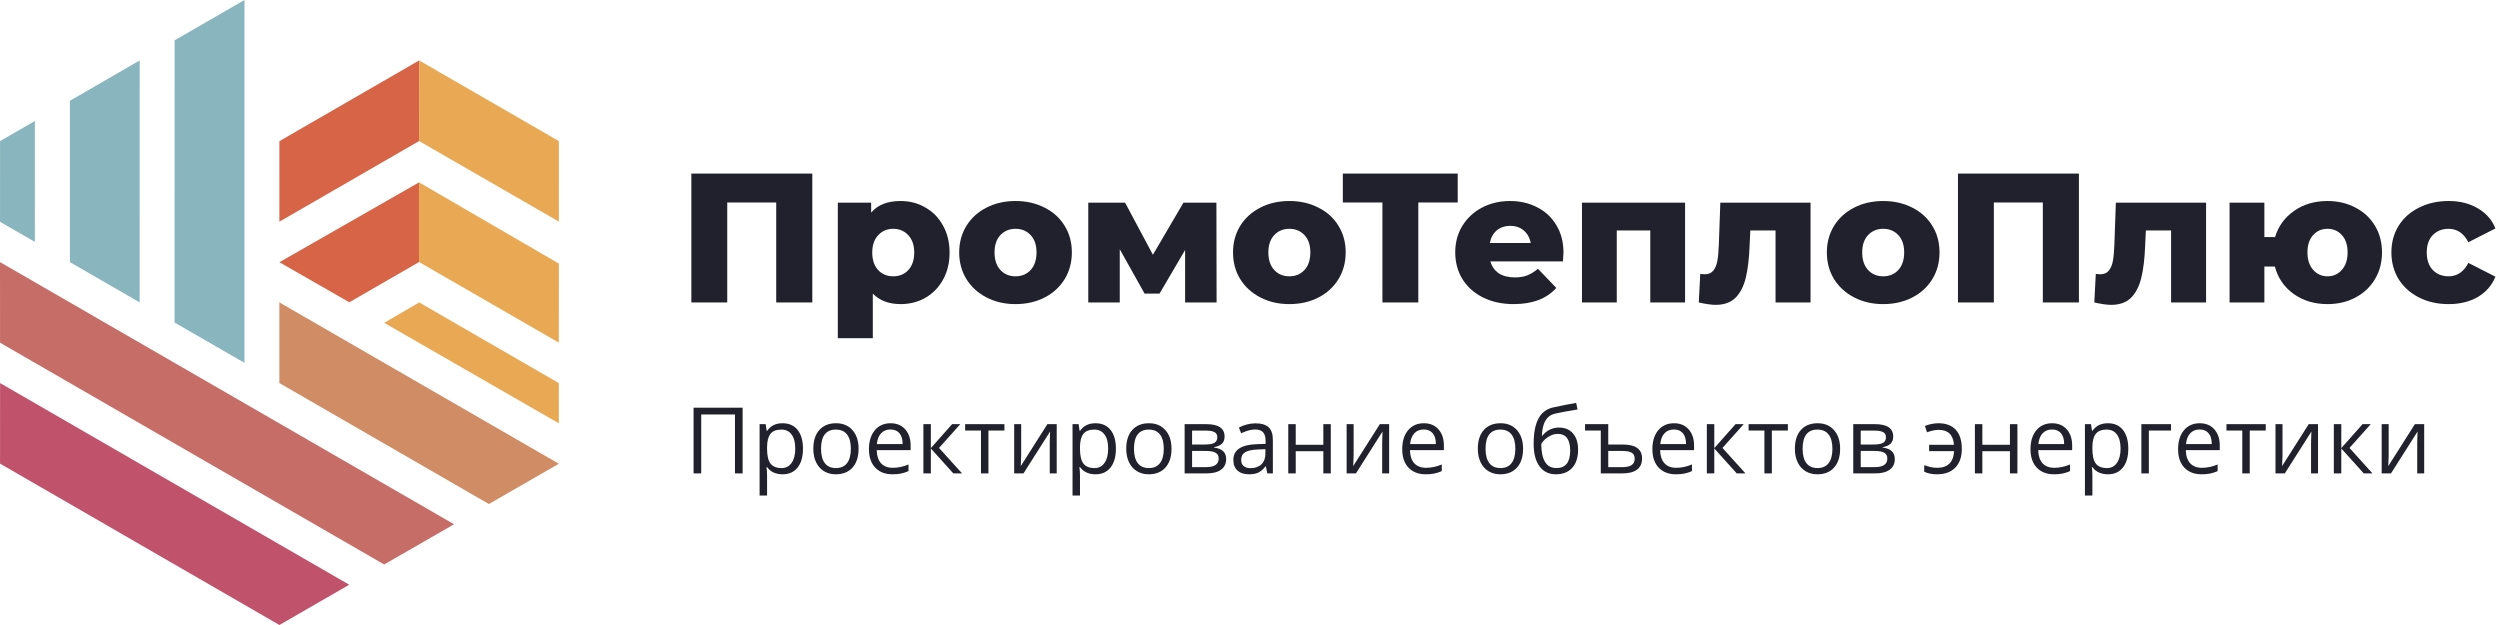
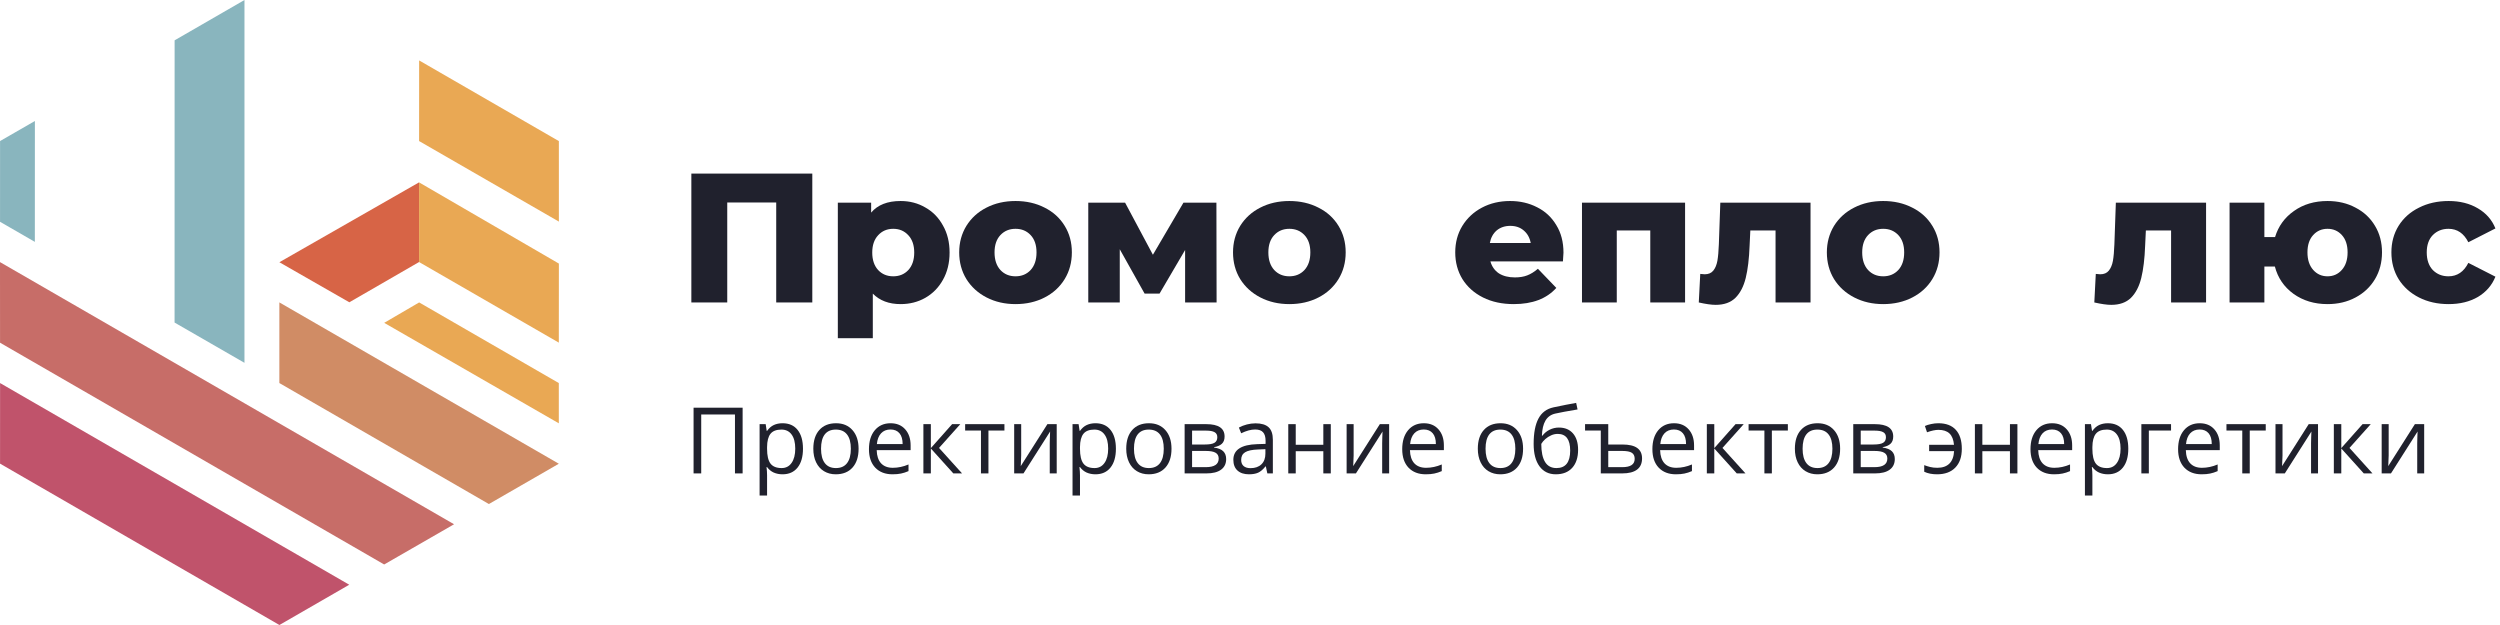
<svg xmlns="http://www.w3.org/2000/svg" width="168" height="42" viewBox="0 0 168 42" fill="none">
  <path d="M2.345 8.131L0.004 9.479L0.002 14.904L2.342 16.254L2.345 8.131Z" fill="#89B5BE" />
-   <path d="M9.387 4.06L4.697 6.773L4.697 17.614L9.384 20.32L9.387 4.06Z" fill="#89B5BE" />
  <path d="M16.429 0L11.734 2.71L11.731 21.676L16.428 24.382L16.429 0Z" fill="#89B5BE" />
-   <path d="M18.773 14.899L28.163 9.479L28.166 4.061L18.775 9.485L18.773 14.899Z" fill="#D76446" />
  <path d="M28.16 12.255L18.774 17.622L23.475 20.314L28.16 17.609V12.255Z" fill="#D76446" />
  <path d="M0.005 25.741L0.003 31.156L18.776 42L23.469 39.294L0.005 25.741Z" fill="#C0536B" />
  <path d="M0 17.613L0.003 23.03L25.816 37.933L30.513 35.23L0 17.613Z" fill="#C76D68" />
  <path d="M37.557 14.892L37.556 9.482L28.166 4.061L28.163 9.479L37.557 14.892Z" fill="#E9A854" />
  <path d="M28.161 17.609L37.553 23.026L37.557 17.713L28.161 12.255V17.609Z" fill="#E9A854" />
  <path d="M28.167 20.323L25.818 21.695L37.553 28.447L37.552 25.742L28.167 20.323Z" fill="#E9A854" />
  <path d="M18.773 20.321V25.741L32.854 33.871L37.553 31.163L18.773 20.321Z" fill="#D08C65" />
  <path d="M54.587 11.665V20.325H52.162V13.607H48.871V20.325H46.459V11.665H54.587Z" fill="#20212D" />
  <path d="M60.521 13.508C61.131 13.508 61.684 13.652 62.179 13.941C62.682 14.221 63.078 14.626 63.366 15.153C63.663 15.673 63.812 16.279 63.812 16.972C63.812 17.665 63.663 18.275 63.366 18.803C63.078 19.323 62.682 19.727 62.179 20.015C61.684 20.296 61.131 20.436 60.521 20.436C59.737 20.436 59.114 20.201 58.653 19.731V22.725H56.302V13.619H58.541V14.287C58.978 13.768 59.638 13.508 60.521 13.508ZM60.026 18.568C60.438 18.568 60.776 18.428 61.04 18.147C61.304 17.859 61.436 17.467 61.436 16.972C61.436 16.477 61.304 16.09 61.04 15.809C60.776 15.52 60.438 15.376 60.026 15.376C59.614 15.376 59.275 15.52 59.011 15.809C58.748 16.09 58.615 16.477 58.615 16.972C58.615 17.467 58.748 17.859 59.011 18.147C59.275 18.428 59.614 18.568 60.026 18.568Z" fill="#20212D" />
  <path d="M68.244 20.436C67.526 20.436 66.879 20.288 66.301 19.991C65.724 19.694 65.27 19.281 64.941 18.754C64.619 18.226 64.458 17.628 64.458 16.96C64.458 16.3 64.619 15.706 64.941 15.178C65.27 14.65 65.72 14.242 66.289 13.953C66.866 13.656 67.518 13.508 68.244 13.508C68.97 13.508 69.621 13.656 70.198 13.953C70.776 14.242 71.225 14.65 71.547 15.178C71.869 15.698 72.029 16.292 72.029 16.96C72.029 17.628 71.869 18.226 71.547 18.754C71.225 19.281 70.776 19.694 70.198 19.991C69.621 20.288 68.97 20.436 68.244 20.436ZM68.244 18.568C68.656 18.568 68.994 18.428 69.258 18.147C69.522 17.859 69.654 17.463 69.654 16.96C69.654 16.465 69.522 16.077 69.258 15.797C68.994 15.516 68.656 15.376 68.244 15.376C67.831 15.376 67.493 15.516 67.229 15.797C66.965 16.077 66.833 16.465 66.833 16.96C66.833 17.463 66.965 17.859 67.229 18.147C67.493 18.428 67.831 18.568 68.244 18.568Z" fill="#20212D" />
  <path d="M79.639 20.325V16.799L77.92 19.731H76.918L75.248 16.749V20.325H73.132V13.619H75.606L77.475 17.12L79.528 13.619H81.743L81.755 20.325H79.639Z" fill="#20212D" />
  <path d="M86.644 20.436C85.927 20.436 85.279 20.288 84.702 19.991C84.125 19.694 83.671 19.281 83.341 18.754C83.019 18.226 82.859 17.628 82.859 16.96C82.859 16.3 83.019 15.706 83.341 15.178C83.671 14.65 84.121 14.242 84.69 13.953C85.267 13.656 85.919 13.508 86.644 13.508C87.37 13.508 88.022 13.656 88.599 13.953C89.177 14.242 89.626 14.65 89.948 15.178C90.269 15.698 90.43 16.292 90.43 16.96C90.43 17.628 90.269 18.226 89.948 18.754C89.626 19.281 89.177 19.694 88.599 19.991C88.022 20.288 87.37 20.436 86.644 20.436ZM86.644 18.568C87.057 18.568 87.395 18.428 87.659 18.147C87.923 17.859 88.055 17.463 88.055 16.96C88.055 16.465 87.923 16.077 87.659 15.797C87.395 15.516 87.057 15.376 86.644 15.376C86.232 15.376 85.894 15.516 85.63 15.797C85.366 16.077 85.234 16.465 85.234 16.96C85.234 17.463 85.366 17.859 85.63 18.147C85.894 18.428 86.232 18.568 86.644 18.568Z" fill="#20212D" />
-   <path d="M97.958 13.607H95.31V20.325H92.898V13.607H90.238V11.665H97.958V13.607Z" fill="#20212D" />
  <path d="M105.066 16.984C105.066 17.001 105.054 17.195 105.029 17.566H100.155C100.254 17.912 100.443 18.18 100.724 18.37C101.013 18.552 101.371 18.642 101.8 18.642C102.122 18.642 102.398 18.597 102.629 18.506C102.868 18.415 103.107 18.267 103.347 18.061L104.584 19.347C103.932 20.073 102.98 20.436 101.726 20.436C100.942 20.436 100.254 20.288 99.66 19.991C99.066 19.694 98.604 19.281 98.274 18.754C97.953 18.226 97.792 17.628 97.792 16.96C97.792 16.3 97.948 15.71 98.262 15.191C98.584 14.663 99.025 14.25 99.586 13.953C100.147 13.656 100.777 13.508 101.479 13.508C102.147 13.508 102.753 13.648 103.297 13.929C103.842 14.201 104.27 14.601 104.584 15.129C104.906 15.648 105.066 16.267 105.066 16.984ZM101.491 15.178C101.128 15.178 100.823 15.281 100.575 15.487C100.336 15.694 100.184 15.974 100.118 16.329H102.864C102.798 15.974 102.641 15.694 102.394 15.487C102.155 15.281 101.854 15.178 101.491 15.178Z" fill="#20212D" />
  <path d="M113.237 13.619V20.325H110.899V15.487H108.647V20.325H106.309V13.619H113.237Z" fill="#20212D" />
  <path d="M121.668 13.619V20.325H119.317V15.487H117.622L117.573 16.514C117.54 17.389 117.453 18.11 117.313 18.679C117.173 19.248 116.942 19.694 116.62 20.015C116.298 20.329 115.857 20.486 115.296 20.486C115.008 20.486 114.628 20.432 114.158 20.325L114.257 18.407C114.405 18.424 114.504 18.432 114.554 18.432C114.81 18.432 115.003 18.349 115.135 18.184C115.267 18.02 115.358 17.801 115.408 17.529C115.457 17.248 115.49 16.877 115.507 16.415L115.605 13.619H121.668Z" fill="#20212D" />
  <path d="M126.551 20.436C125.833 20.436 125.186 20.288 124.608 19.991C124.031 19.694 123.577 19.281 123.247 18.754C122.926 18.226 122.765 17.628 122.765 16.96C122.765 16.3 122.926 15.706 123.247 15.178C123.577 14.65 124.027 14.242 124.596 13.953C125.173 13.656 125.825 13.508 126.551 13.508C127.276 13.508 127.928 13.656 128.505 13.953C129.083 14.242 129.532 14.65 129.854 15.178C130.176 15.698 130.336 16.292 130.336 16.96C130.336 17.628 130.176 18.226 129.854 18.754C129.532 19.281 129.083 19.694 128.505 19.991C127.928 20.288 127.276 20.436 126.551 20.436ZM126.551 18.568C126.963 18.568 127.301 18.428 127.565 18.147C127.829 17.859 127.961 17.463 127.961 16.96C127.961 16.465 127.829 16.077 127.565 15.797C127.301 15.516 126.963 15.376 126.551 15.376C126.138 15.376 125.8 15.516 125.536 15.797C125.272 16.077 125.14 16.465 125.14 16.96C125.14 17.463 125.272 17.859 125.536 18.147C125.8 18.428 126.138 18.568 126.551 18.568Z" fill="#20212D" />
-   <path d="M139.703 11.665V20.325H137.278V13.607H133.987V20.325H131.575V11.665H139.703Z" fill="#20212D" />
  <path d="M148.248 13.619V20.325H145.897V15.487H144.202L144.153 16.514C144.12 17.389 144.033 18.11 143.893 18.679C143.753 19.248 143.522 19.694 143.2 20.015C142.878 20.329 142.437 20.486 141.876 20.486C141.588 20.486 141.208 20.432 140.738 20.325L140.837 18.407C140.985 18.424 141.084 18.432 141.134 18.432C141.39 18.432 141.583 18.349 141.715 18.184C141.847 18.02 141.938 17.801 141.988 17.529C142.037 17.248 142.07 16.877 142.087 16.415L142.185 13.619H148.248Z" fill="#20212D" />
  <path d="M156.409 13.508C157.11 13.508 157.737 13.656 158.29 13.953C158.851 14.242 159.288 14.65 159.601 15.178C159.915 15.698 160.071 16.292 160.071 16.96C160.071 17.628 159.915 18.226 159.601 18.754C159.288 19.281 158.851 19.694 158.29 19.991C157.737 20.288 157.11 20.436 156.409 20.436C155.527 20.436 154.764 20.205 154.12 19.743C153.485 19.281 153.069 18.671 152.871 17.912H152.166V20.325H149.827V13.619H152.166V15.933H152.883C153.106 15.199 153.531 14.613 154.158 14.176C154.784 13.731 155.535 13.508 156.409 13.508ZM156.409 18.568C156.797 18.568 157.119 18.424 157.374 18.135C157.63 17.846 157.758 17.454 157.758 16.96C157.758 16.465 157.63 16.077 157.374 15.797C157.119 15.516 156.797 15.376 156.409 15.376C156.022 15.376 155.7 15.516 155.444 15.797C155.189 16.077 155.061 16.465 155.061 16.96C155.061 17.454 155.189 17.846 155.444 18.135C155.7 18.424 156.022 18.568 156.409 18.568Z" fill="#20212D" />
  <path d="M164.549 20.436C163.807 20.436 163.143 20.288 162.558 19.991C161.972 19.694 161.514 19.281 161.184 18.754C160.863 18.226 160.702 17.628 160.702 16.96C160.702 16.292 160.863 15.698 161.184 15.178C161.514 14.65 161.972 14.242 162.558 13.953C163.143 13.656 163.807 13.508 164.549 13.508C165.308 13.508 165.964 13.673 166.517 14.003C167.069 14.325 167.461 14.774 167.692 15.351L165.873 16.279C165.568 15.677 165.123 15.376 164.537 15.376C164.116 15.376 163.766 15.516 163.485 15.797C163.213 16.077 163.077 16.465 163.077 16.96C163.077 17.463 163.213 17.859 163.485 18.147C163.766 18.428 164.116 18.568 164.537 18.568C165.123 18.568 165.568 18.267 165.873 17.665L167.692 18.593C167.461 19.17 167.069 19.624 166.517 19.954C165.964 20.275 165.308 20.436 164.549 20.436Z" fill="#20212D" />
  <path d="M49.904 31.813H49.39V27.853H47.122V31.813H46.608V27.397H49.904V31.813Z" fill="#20212D" />
  <path d="M52.586 31.873C52.37 31.873 52.173 31.834 51.994 31.756C51.817 31.675 51.668 31.552 51.547 31.387H51.511C51.535 31.581 51.547 31.764 51.547 31.937V33.299H51.045V28.503H51.453L51.523 28.956H51.547C51.676 28.774 51.826 28.644 51.997 28.563C52.168 28.483 52.364 28.442 52.586 28.442C53.025 28.442 53.363 28.592 53.601 28.892C53.84 29.192 53.96 29.613 53.96 30.155C53.96 30.698 53.838 31.121 53.595 31.423C53.353 31.724 53.017 31.873 52.586 31.873ZM52.513 28.868C52.175 28.868 51.93 28.962 51.779 29.149C51.628 29.336 51.551 29.634 51.547 30.043V30.155C51.547 30.62 51.624 30.953 51.779 31.155C51.934 31.354 52.183 31.454 52.526 31.454C52.811 31.454 53.035 31.338 53.196 31.106C53.359 30.875 53.441 30.556 53.441 30.149C53.441 29.736 53.359 29.42 53.196 29.2C53.035 28.979 52.807 28.868 52.513 28.868Z" fill="#20212D" />
  <path d="M57.697 30.155C57.697 30.695 57.561 31.116 57.289 31.42C57.017 31.723 56.641 31.873 56.162 31.873C55.866 31.873 55.603 31.804 55.374 31.665C55.144 31.526 54.967 31.327 54.842 31.067C54.717 30.807 54.655 30.503 54.655 30.155C54.655 29.615 54.79 29.195 55.06 28.895C55.33 28.593 55.704 28.442 56.183 28.442C56.646 28.442 57.014 28.596 57.286 28.904C57.56 29.212 57.697 29.629 57.697 30.155ZM55.174 30.155C55.174 30.578 55.259 30.9 55.428 31.121C55.597 31.343 55.846 31.454 56.174 31.454C56.502 31.454 56.751 31.344 56.92 31.124C57.091 30.903 57.177 30.58 57.177 30.155C57.177 29.734 57.091 29.415 56.92 29.197C56.751 28.978 56.5 28.868 56.168 28.868C55.84 28.868 55.592 28.976 55.425 29.191C55.258 29.407 55.174 29.728 55.174 30.155Z" fill="#20212D" />
  <path d="M59.977 31.873C59.488 31.873 59.101 31.724 58.817 31.427C58.535 31.128 58.394 30.715 58.394 30.185C58.394 29.651 58.525 29.228 58.787 28.913C59.051 28.599 59.404 28.442 59.847 28.442C60.262 28.442 60.59 28.579 60.832 28.853C61.073 29.125 61.194 29.484 61.194 29.931V30.248H58.914C58.924 30.637 59.022 30.932 59.207 31.134C59.394 31.335 59.657 31.436 59.995 31.436C60.352 31.436 60.704 31.361 61.052 31.212V31.659C60.875 31.735 60.707 31.79 60.548 31.822C60.391 31.856 60.2 31.873 59.977 31.873ZM59.841 28.862C59.575 28.862 59.363 28.949 59.204 29.122C59.047 29.295 58.954 29.535 58.926 29.841H60.657C60.657 29.525 60.586 29.283 60.445 29.116C60.304 28.947 60.103 28.862 59.841 28.862Z" fill="#20212D" />
  <path d="M63.982 28.503H64.532L63.103 30.101L64.65 31.813H64.064L62.553 30.137V31.813H62.052V28.503H62.553V30.113L63.982 28.503Z" fill="#20212D" />
  <path d="M67.498 28.932H66.423V31.813H65.921V28.932H64.858V28.503H67.498V28.932Z" fill="#20212D" />
  <path d="M68.624 28.503V30.602L68.603 31.152L68.594 31.324L70.385 28.503H71.011V31.813H70.543V29.789L70.552 29.391L70.567 28.998L68.778 31.813H68.153V28.503H68.624Z" fill="#20212D" />
  <path d="M73.614 31.873C73.399 31.873 73.201 31.834 73.022 31.756C72.845 31.675 72.696 31.552 72.575 31.387H72.539C72.563 31.581 72.575 31.764 72.575 31.937V33.299H72.074V28.503H72.482L72.551 28.956H72.575C72.704 28.774 72.854 28.644 73.025 28.563C73.197 28.483 73.393 28.442 73.614 28.442C74.053 28.442 74.392 28.592 74.629 28.892C74.869 29.192 74.989 29.613 74.989 30.155C74.989 30.698 74.867 31.121 74.623 31.423C74.382 31.724 74.045 31.873 73.614 31.873ZM73.542 28.868C73.204 28.868 72.959 28.962 72.808 29.149C72.657 29.336 72.579 29.634 72.575 30.043V30.155C72.575 30.62 72.653 30.953 72.808 31.155C72.963 31.354 73.212 31.454 73.554 31.454C73.84 31.454 74.063 31.338 74.224 31.106C74.388 30.875 74.469 30.556 74.469 30.149C74.469 29.736 74.388 29.42 74.224 29.2C74.063 28.979 73.836 28.868 73.542 28.868Z" fill="#20212D" />
  <path d="M78.725 30.155C78.725 30.695 78.589 31.116 78.317 31.42C78.045 31.723 77.67 31.873 77.191 31.873C76.894 31.873 76.632 31.804 76.402 31.665C76.173 31.526 75.995 31.327 75.871 31.067C75.746 30.807 75.683 30.503 75.683 30.155C75.683 29.615 75.818 29.195 76.088 28.895C76.358 28.593 76.732 28.442 77.212 28.442C77.675 28.442 78.042 28.596 78.314 28.904C78.588 29.212 78.725 29.629 78.725 30.155ZM76.203 30.155C76.203 30.578 76.287 30.9 76.457 31.121C76.626 31.343 76.874 31.454 77.203 31.454C77.531 31.454 77.779 31.344 77.949 31.124C78.12 30.903 78.205 30.58 78.205 30.155C78.205 29.734 78.12 29.415 77.949 29.197C77.779 28.978 77.529 28.868 77.197 28.868C76.868 28.868 76.621 28.976 76.454 29.191C76.286 29.407 76.203 29.728 76.203 30.155Z" fill="#20212D" />
  <path d="M82.292 29.333C82.292 29.549 82.23 29.713 82.105 29.826C81.982 29.936 81.809 30.011 81.585 30.049V30.076C81.867 30.115 82.073 30.197 82.201 30.324C82.332 30.451 82.398 30.626 82.398 30.849C82.398 31.158 82.284 31.395 82.056 31.562C81.831 31.73 81.501 31.813 81.066 31.813H79.607V28.503H81.06C81.881 28.503 82.292 28.779 82.292 29.333ZM81.896 30.816C81.896 30.637 81.828 30.507 81.691 30.427C81.556 30.344 81.332 30.303 81.017 30.303H80.108V31.393H81.029C81.607 31.393 81.896 31.201 81.896 30.816ZM81.803 29.382C81.803 29.221 81.74 29.107 81.615 29.04C81.493 28.972 81.305 28.938 81.054 28.938H80.108V29.871H80.957C81.267 29.871 81.486 29.833 81.612 29.756C81.739 29.68 81.803 29.555 81.803 29.382Z" fill="#20212D" />
  <path d="M85.165 31.813L85.065 31.342H85.041C84.876 31.549 84.71 31.69 84.545 31.765C84.382 31.837 84.178 31.873 83.932 31.873C83.604 31.873 83.346 31.789 83.159 31.62C82.974 31.451 82.881 31.21 82.881 30.898C82.881 30.229 83.416 29.879 84.485 29.847L85.047 29.829V29.623C85.047 29.363 84.99 29.172 84.878 29.049C84.767 28.924 84.589 28.862 84.343 28.862C84.067 28.862 83.755 28.947 83.407 29.116L83.253 28.732C83.416 28.644 83.594 28.574 83.787 28.524C83.983 28.474 84.178 28.448 84.373 28.448C84.768 28.448 85.06 28.536 85.249 28.711C85.44 28.886 85.536 29.167 85.536 29.554V31.813H85.165ZM84.032 31.46C84.344 31.46 84.589 31.374 84.766 31.203C84.945 31.032 85.035 30.792 85.035 30.484V30.185L84.533 30.206C84.135 30.22 83.847 30.283 83.669 30.393C83.494 30.502 83.407 30.672 83.407 30.904C83.407 31.085 83.461 31.223 83.57 31.318C83.68 31.412 83.835 31.46 84.032 31.46Z" fill="#20212D" />
  <path d="M87.073 28.503V29.889H88.928V28.503H89.429V31.813H88.928V30.321H87.073V31.813H86.572V28.503H87.073Z" fill="#20212D" />
  <path d="M90.964 28.503V30.602L90.943 31.152L90.934 31.324L92.725 28.503H93.35V31.813H92.882V29.789L92.891 29.391L92.906 28.998L91.118 31.813H90.493V28.503H90.964Z" fill="#20212D" />
  <path d="M95.812 31.873C95.322 31.873 94.936 31.724 94.652 31.427C94.37 31.128 94.229 30.715 94.229 30.185C94.229 29.651 94.36 29.228 94.622 28.913C94.885 28.599 95.239 28.442 95.682 28.442C96.097 28.442 96.425 28.579 96.666 28.853C96.908 29.125 97.029 29.484 97.029 29.931V30.248H94.748C94.758 30.637 94.856 30.932 95.041 31.134C95.229 31.335 95.492 31.436 95.83 31.436C96.186 31.436 96.539 31.361 96.887 31.212V31.659C96.71 31.735 96.542 31.79 96.382 31.822C96.225 31.856 96.035 31.873 95.812 31.873ZM95.676 28.862C95.41 28.862 95.198 28.949 95.038 29.122C94.881 29.295 94.789 29.535 94.76 29.841H96.491C96.491 29.525 96.421 29.283 96.28 29.116C96.139 28.947 95.938 28.862 95.676 28.862Z" fill="#20212D" />
  <path d="M102.351 30.155C102.351 30.695 102.215 31.116 101.943 31.42C101.671 31.723 101.296 31.873 100.817 31.873C100.521 31.873 100.258 31.804 100.028 31.665C99.799 31.526 99.621 31.327 99.497 31.067C99.372 30.807 99.309 30.503 99.309 30.155C99.309 29.615 99.444 29.195 99.714 28.895C99.984 28.593 100.358 28.442 100.838 28.442C101.301 28.442 101.668 28.596 101.94 28.904C102.214 29.212 102.351 29.629 102.351 30.155ZM99.829 30.155C99.829 30.578 99.913 30.9 100.083 31.121C100.252 31.343 100.5 31.454 100.829 31.454C101.157 31.454 101.406 31.344 101.575 31.124C101.746 30.903 101.831 30.58 101.831 30.155C101.831 29.734 101.746 29.415 101.575 29.197C101.406 28.978 101.155 28.868 100.823 28.868C100.494 28.868 100.247 28.976 100.08 29.191C99.912 29.407 99.829 29.728 99.829 30.155Z" fill="#20212D" />
  <path d="M103.061 29.829C103.061 29.104 103.167 28.539 103.381 28.134C103.594 27.727 103.933 27.474 104.396 27.373C104.972 27.25 105.479 27.151 105.918 27.074L106.012 27.515C105.313 27.632 104.814 27.724 104.514 27.793C104.222 27.859 104.002 28.016 103.855 28.264C103.71 28.512 103.631 28.849 103.616 29.276H103.653C103.778 29.107 103.939 28.974 104.136 28.877C104.333 28.78 104.54 28.732 104.755 28.732C105.162 28.732 105.479 28.864 105.707 29.128C105.934 29.392 106.048 29.757 106.048 30.224C106.048 30.742 105.916 31.147 105.652 31.439C105.388 31.729 105.021 31.873 104.55 31.873C104.085 31.873 103.72 31.695 103.456 31.339C103.193 30.982 103.061 30.479 103.061 29.829ZM104.595 31.454C105.209 31.454 105.516 31.062 105.516 30.279C105.516 29.532 105.237 29.158 104.68 29.158C104.527 29.158 104.379 29.19 104.236 29.255C104.095 29.317 103.965 29.401 103.846 29.505C103.729 29.61 103.639 29.718 103.574 29.829C103.574 30.358 103.658 30.762 103.825 31.04C103.992 31.316 104.249 31.454 104.595 31.454Z" fill="#20212D" />
  <path d="M108.075 29.871H109.02C109.471 29.871 109.804 29.948 110.02 30.104C110.237 30.259 110.346 30.492 110.346 30.804C110.346 31.139 110.233 31.39 110.008 31.559C109.784 31.729 109.451 31.813 109.008 31.813H107.573V28.932H106.516V28.503H108.075V29.871ZM109.851 30.834C109.851 30.647 109.788 30.512 109.663 30.43C109.539 30.345 109.318 30.303 109.002 30.303H108.075V31.393H109.02C109.574 31.393 109.851 31.207 109.851 30.834Z" fill="#20212D" />
  <path d="M112.623 31.873C112.134 31.873 111.748 31.724 111.464 31.427C111.182 31.128 111.041 30.715 111.041 30.185C111.041 29.651 111.172 29.228 111.433 28.913C111.697 28.599 112.051 28.442 112.494 28.442C112.908 28.442 113.237 28.579 113.478 28.853C113.72 29.125 113.841 29.484 113.841 29.931V30.248H111.56C111.57 30.637 111.668 30.932 111.853 31.134C112.041 31.335 112.303 31.436 112.642 31.436C112.998 31.436 113.35 31.361 113.699 31.212V31.659C113.522 31.735 113.353 31.79 113.194 31.822C113.037 31.856 112.847 31.873 112.623 31.873ZM112.488 28.862C112.222 28.862 112.009 28.949 111.85 29.122C111.693 29.295 111.601 29.535 111.572 29.841H113.303C113.303 29.525 113.233 29.283 113.092 29.116C112.951 28.947 112.749 28.862 112.488 28.862Z" fill="#20212D" />
  <path d="M116.629 28.503H117.178L115.75 30.101L117.296 31.813H116.71L115.2 30.137V31.813H114.699V28.503H115.2V30.113L116.629 28.503Z" fill="#20212D" />
  <path d="M120.144 28.932H119.069V31.813H118.568V28.932H117.505V28.503H120.144V28.932Z" fill="#20212D" />
  <path d="M123.657 30.155C123.657 30.695 123.521 31.116 123.249 31.42C122.978 31.723 122.602 31.873 122.123 31.873C121.827 31.873 121.564 31.804 121.334 31.665C121.105 31.526 120.928 31.327 120.803 31.067C120.678 30.807 120.616 30.503 120.616 30.155C120.616 29.615 120.751 29.195 121.02 28.895C121.29 28.593 121.665 28.442 122.144 28.442C122.607 28.442 122.975 28.596 123.246 28.904C123.52 29.212 123.657 29.629 123.657 30.155ZM121.135 30.155C121.135 30.578 121.22 30.9 121.389 31.121C121.558 31.343 121.807 31.454 122.135 31.454C122.463 31.454 122.712 31.344 122.881 31.124C123.052 30.903 123.138 30.58 123.138 30.155C123.138 29.734 123.052 29.415 122.881 29.197C122.712 28.978 122.461 28.868 122.129 28.868C121.801 28.868 121.553 28.976 121.386 29.191C121.219 29.407 121.135 29.728 121.135 30.155Z" fill="#20212D" />
  <path d="M127.224 29.333C127.224 29.549 127.162 29.713 127.037 29.826C126.914 29.936 126.741 30.011 126.518 30.049V30.076C126.799 30.115 127.005 30.197 127.134 30.324C127.265 30.451 127.33 30.626 127.33 30.849C127.33 31.158 127.216 31.395 126.989 31.562C126.763 31.73 126.433 31.813 125.998 31.813H124.539V28.503H125.992C126.814 28.503 127.224 28.779 127.224 29.333ZM126.829 30.816C126.829 30.637 126.76 30.507 126.623 30.427C126.488 30.344 126.264 30.303 125.95 30.303H125.041V31.393H125.962C126.54 31.393 126.829 31.201 126.829 30.816ZM126.735 29.382C126.735 29.221 126.673 29.107 126.548 29.04C126.425 28.972 126.238 28.938 125.986 28.938H125.041V29.871H125.889C126.199 29.871 126.418 29.833 126.545 29.756C126.672 29.68 126.735 29.555 126.735 29.382Z" fill="#20212D" />
  <path d="M130.169 31.873C129.833 31.873 129.546 31.816 129.308 31.701V31.257C129.429 31.304 129.56 31.345 129.701 31.381C129.842 31.417 130.004 31.436 130.187 31.436C130.538 31.436 130.808 31.342 130.997 31.155C131.188 30.967 131.294 30.687 131.314 30.315H129.638V29.889H131.308C131.276 29.543 131.174 29.289 131.003 29.128C130.834 28.967 130.587 28.886 130.263 28.886C130.056 28.886 129.8 28.941 129.496 29.049L129.354 28.627C129.465 28.574 129.602 28.531 129.768 28.497C129.933 28.46 130.096 28.442 130.257 28.442C130.772 28.442 131.164 28.59 131.432 28.886C131.7 29.18 131.834 29.605 131.834 30.161C131.834 30.703 131.688 31.123 131.396 31.423C131.106 31.724 130.697 31.873 130.169 31.873Z" fill="#20212D" />
  <path d="M133.214 28.503V29.889H135.068V28.503H135.57V31.813H135.068V30.321H133.214V31.813H132.713V28.503H133.214Z" fill="#20212D" />
  <path d="M138.032 31.873C137.542 31.873 137.156 31.724 136.872 31.427C136.59 31.128 136.449 30.715 136.449 30.185C136.449 29.651 136.58 29.228 136.842 28.913C137.105 28.599 137.459 28.442 137.902 28.442C138.316 28.442 138.645 28.579 138.886 28.853C139.128 29.125 139.249 29.484 139.249 29.931V30.248H136.968C136.978 30.637 137.076 30.932 137.261 31.134C137.449 31.335 137.711 31.436 138.05 31.436C138.406 31.436 138.758 31.361 139.107 31.212V31.659C138.93 31.735 138.762 31.79 138.602 31.822C138.445 31.856 138.255 31.873 138.032 31.873ZM137.896 28.862C137.63 28.862 137.417 28.949 137.258 29.122C137.101 29.295 137.009 29.535 136.98 29.841H138.711C138.711 29.525 138.641 29.283 138.5 29.116C138.359 28.947 138.157 28.862 137.896 28.862Z" fill="#20212D" />
  <path d="M141.647 31.873C141.432 31.873 141.234 31.834 141.055 31.756C140.878 31.675 140.729 31.552 140.608 31.387H140.572C140.596 31.581 140.608 31.764 140.608 31.937V33.299H140.107V28.503H140.514L140.584 28.956H140.608C140.737 28.774 140.887 28.644 141.058 28.563C141.229 28.483 141.426 28.442 141.647 28.442C142.086 28.442 142.424 28.592 142.662 28.892C142.902 29.192 143.021 29.613 143.021 30.155C143.021 30.698 142.9 31.121 142.656 31.423C142.414 31.724 142.078 31.873 141.647 31.873ZM141.575 28.868C141.236 28.868 140.992 28.962 140.841 29.149C140.69 29.336 140.612 29.634 140.608 30.043V30.155C140.608 30.62 140.686 30.953 140.841 31.155C140.996 31.354 141.244 31.454 141.587 31.454C141.873 31.454 142.096 31.338 142.257 31.106C142.42 30.875 142.502 30.556 142.502 30.149C142.502 29.736 142.42 29.42 142.257 29.2C142.096 28.979 141.869 28.868 141.575 28.868Z" fill="#20212D" />
  <path d="M145.894 28.932H144.402V31.813H143.9V28.503H145.894V28.932Z" fill="#20212D" />
  <path d="M147.951 31.873C147.461 31.873 147.075 31.724 146.791 31.427C146.509 31.128 146.368 30.715 146.368 30.185C146.368 29.651 146.499 29.228 146.761 28.913C147.024 28.599 147.378 28.442 147.821 28.442C148.236 28.442 148.564 28.579 148.806 28.853C149.047 29.125 149.168 29.484 149.168 29.931V30.248H146.888C146.898 30.637 146.995 30.932 147.181 31.134C147.368 31.335 147.631 31.436 147.969 31.436C148.325 31.436 148.678 31.361 149.026 31.212V31.659C148.849 31.735 148.681 31.79 148.522 31.822C148.365 31.856 148.174 31.873 147.951 31.873ZM147.815 28.862C147.549 28.862 147.337 28.949 147.178 29.122C147.02 29.295 146.928 29.535 146.9 29.841H148.63C148.63 29.525 148.56 29.283 148.419 29.116C148.278 28.947 148.077 28.862 147.815 28.862Z" fill="#20212D" />
  <path d="M152.258 28.932H151.183V31.813H150.681V28.932H149.618V28.503H152.258V28.932Z" fill="#20212D" />
  <path d="M153.385 28.503V30.602L153.363 31.152L153.354 31.324L155.145 28.503H155.771V31.813H155.303V29.789L155.312 29.391L155.327 28.998L153.539 31.813H152.913V28.503H153.385Z" fill="#20212D" />
  <path d="M158.764 28.503H159.314L157.885 30.101L159.431 31.813H158.846L157.335 30.137V31.813H156.834V28.503H157.335V30.113L158.764 28.503Z" fill="#20212D" />
  <path d="M160.519 28.503V30.602L160.498 31.152L160.489 31.324L162.28 28.503H162.905V31.813H162.437V29.789L162.446 29.391L162.461 28.998L160.673 31.813H160.048V28.503H160.519Z" fill="#20212D" />
</svg>